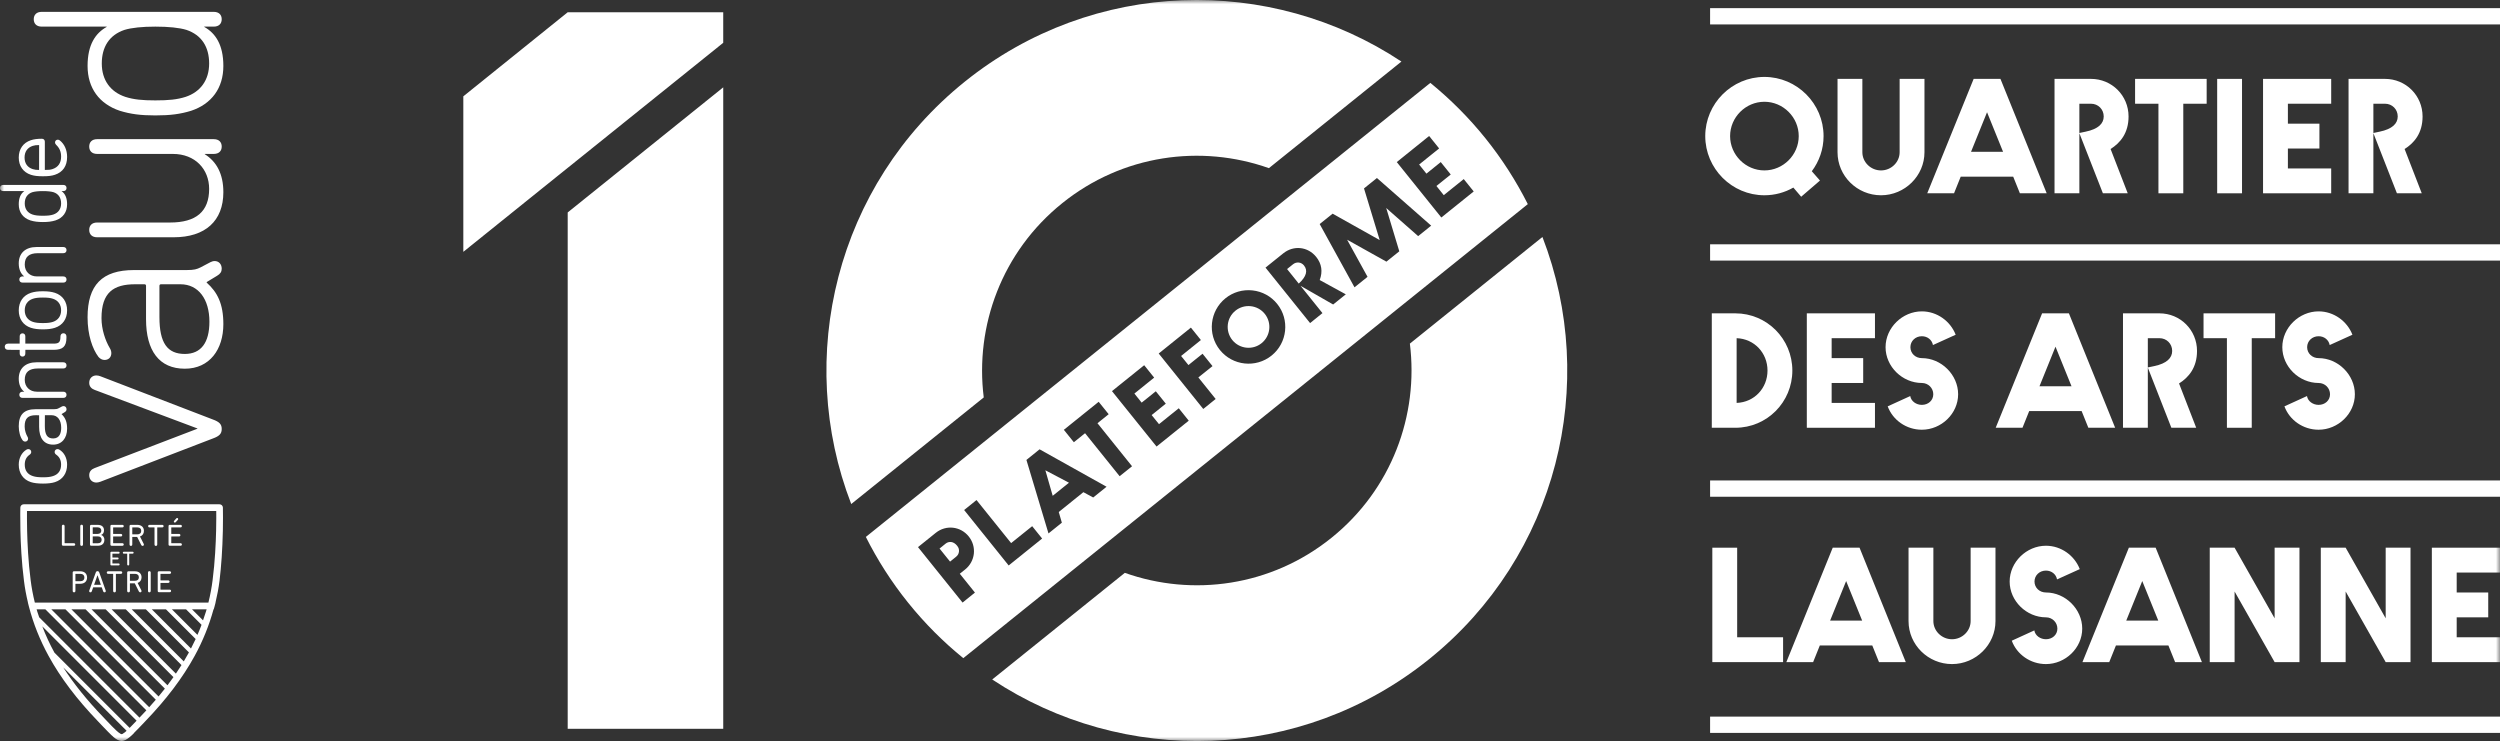
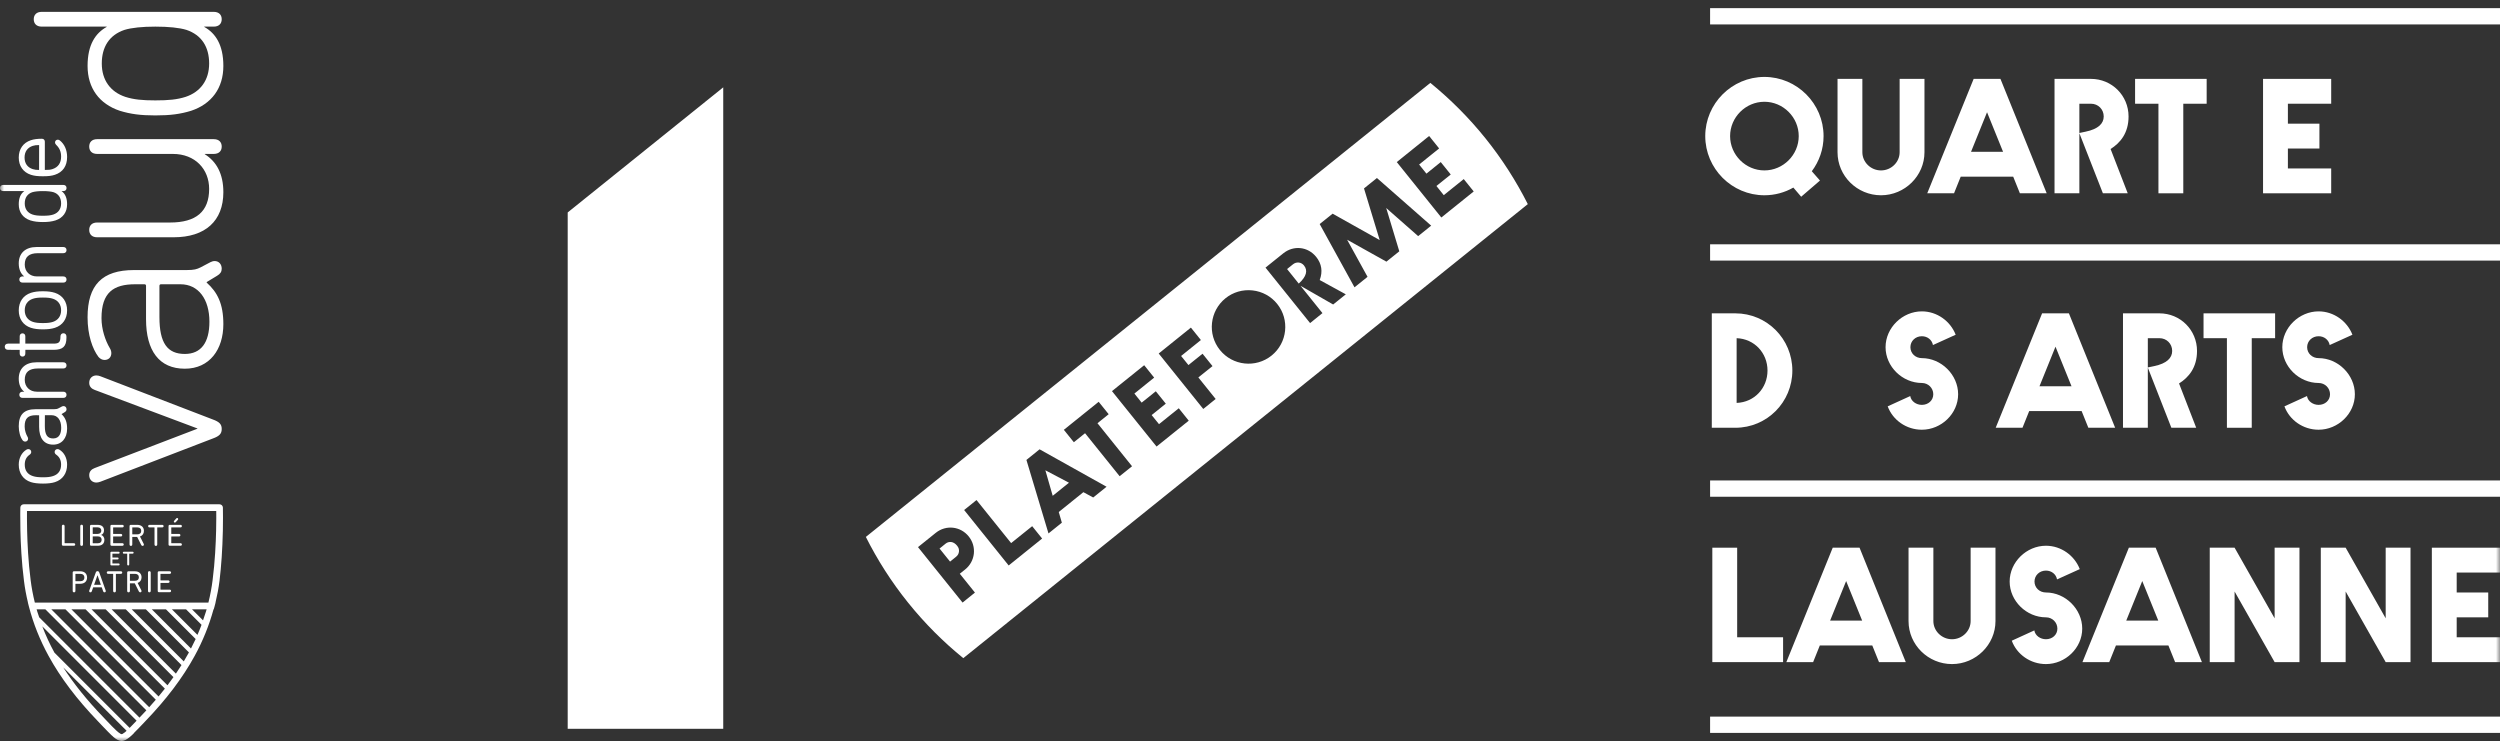
<svg xmlns="http://www.w3.org/2000/svg" xmlns:xlink="http://www.w3.org/1999/xlink" width="307" height="91" viewBox="0 0 307 91">
  <rect x="0" y="0" width="307" height="91" fill="#333333" stroke="none" />
  <defs>
    <polygon id="a" points="0 91 307 91 307 0 0 0" />
  </defs>
  <g fill="none" fill-rule="evenodd">
    <polygon fill="#FFF" points="210 3 307 3 307 1 210 1" />
    <polygon fill="#FFF" points="210 32 307 32 307 30 210 30" />
    <polygon fill="#FFF" points="210 61 307 61 307 59 210 59" />
    <polygon fill="#FFF" points="210 90 307 90 307 88 210 88" />
    <path fill="#FFF" d="M213.097,38.478 C216.991,38.478 220.101,41.629 220.101,45.504 C220.101,49.377 216.991,52.529 213.097,52.529 L210.208,52.529 L210.208,38.478 L213.097,38.478 Z M213.258,41.529 L213.258,49.478 C215.445,49.398 217.05,47.651 217.05,45.504 C217.05,43.356 215.445,41.608 213.258,41.529 L213.258,41.529 Z" />
-     <polygon fill="#FFF" points="221.877 52.529 221.877 38.478 230.245 38.478 230.245 41.529 224.926 41.529 224.926 43.977 228.8 43.977 228.8 47.03 224.926 47.03 224.926 49.478 230.245 49.478 230.245 52.529" />
    <path fill="#FFF" d="M234.578 48.635C234.679 49.277 235.321 49.718 236.004 49.718 236.785 49.718 237.407 49.177 237.407 48.414 237.407 47.651 236.785 47.03 236.004 47.03 233.615 47.03 231.547 45.022 231.547 42.634 231.547 40.244 233.615 38.236 236.004 38.236 237.869 38.236 239.514 39.441 240.157 41.106L237.366 42.372C237.247 41.73 236.684 41.289 236.004 41.289 235.22 41.289 234.598 41.871 234.598 42.634 234.598 43.397 235.22 43.978 236.004 43.978 238.39 43.978 240.458 46.025 240.458 48.414 240.458 50.803 238.39 52.77 236.004 52.77 234.096 52.77 232.43 51.585 231.808 49.9L234.578 48.635ZM256.449 52.529 255.625 50.482 249.185 50.482 248.361 52.529 245.071 52.529 250.77 38.478 254.061 38.478 259.74 52.529 256.449 52.529ZM250.449 47.431 254.382 47.431 252.415 42.572 250.449 47.431ZM269.694 52.529 266.644 52.529 263.753 45.142 263.753 52.529 260.703 52.529 260.703 38.478 265.178 38.478C267.746 38.478 269.794 40.526 269.794 43.095 269.794 45.142 268.77 46.346 267.587 47.09L269.694 52.529ZM263.753 45.122 264.516 44.962C266.081 44.64 266.743 43.958 266.743 43.095 266.743 42.211 266.061 41.529 265.178 41.529L263.753 41.529 263.753 45.122Z" />
    <polygon fill="#FFF" points="276.514 41.529 276.514 52.529 273.465 52.529 273.465 41.529 270.594 41.529 270.594 38.479 279.384 38.479 279.384 41.529" />
    <path fill="#FFF" d="M283.298 48.635C283.398 49.277 284.04 49.718 284.724 49.718 285.506 49.718 286.127 49.177 286.127 48.414 286.127 47.651 285.506 47.03 284.724 47.03 282.334 47.03 280.268 45.022 280.268 42.634 280.268 40.244 282.334 38.236 284.724 38.236 286.589 38.236 288.234 39.441 288.877 41.106L286.086 42.372C285.967 41.73 285.405 41.289 284.724 41.289 283.941 41.289 283.317 41.871 283.317 42.634 283.317 43.397 283.941 43.978 284.724 43.978 287.11 43.978 289.178 46.025 289.178 48.414 289.178 50.803 287.11 52.77 284.724 52.77 282.816 52.77 281.15 51.585 280.528 49.9L283.298 48.635ZM221.185 24.16 220.222 23.034C219.178 23.637 217.954 23.979 216.669 23.979 212.676 23.979 209.405 20.707 209.405 16.712 209.405 12.718 212.676 9.446 216.669 9.446 220.664 9.446 223.934 12.718 223.934 16.712 223.934 18.338 223.392 19.823 222.489 21.028L223.492 22.172 221.185 24.16ZM216.669 12.497C214.362 12.497 212.456 14.404 212.456 16.712 212.456 19.02 214.362 20.927 216.669 20.927 218.978 20.927 220.884 19.02 220.884 16.712 220.884 14.404 218.978 12.497 216.669 12.497L216.669 12.497ZM228.698 9.686 228.698 18.699C228.698 19.904 229.722 20.928 230.987 20.928 232.251 20.928 233.275 19.904 233.275 18.699L233.275 9.686 236.325 9.686 236.325 18.699C236.325 21.59 233.916 23.979 230.987 23.979 228.056 23.979 225.649 21.61 225.649 18.699L225.649 9.686 228.698 9.686ZM248.043 23.737 247.219 21.691 240.777 21.691 239.955 23.737 236.665 23.737 242.364 9.687 245.655 9.687 251.334 23.737 248.043 23.737ZM242.043 18.639 245.976 18.639 244.009 13.782 242.043 18.639ZM261.286 23.737 258.236 23.737 255.346 16.352 255.346 23.737 252.296 23.737 252.296 9.687 256.771 9.687C259.339 9.687 261.387 11.734 261.387 14.303 261.387 16.352 260.364 17.555 259.18 18.297L261.286 23.737ZM255.346 16.331 256.109 16.17C257.674 15.849 258.336 15.167 258.336 14.303 258.336 13.421 257.654 12.737 256.771 12.737L255.346 12.737 255.346 16.331Z" />
    <polygon fill="#FFF" points="268.108 12.738 268.108 23.738 265.057 23.738 265.057 12.738 262.188 12.738 262.188 9.686 270.978 9.686 270.978 12.738" />
    <mask id="b" fill="#fff">
      <use xlink:href="#a" />
    </mask>
-     <polygon fill="#FFF" points="272.269 23.738 275.32 23.738 275.32 9.687 272.269 9.687" mask="url(#b)" />
    <polygon fill="#FFF" points="277.902 23.737 277.902 9.687 286.271 9.687 286.271 12.737 280.953 12.737 280.953 15.187 284.825 15.187 284.825 18.239 280.953 18.239 280.953 20.686 286.271 20.686 286.271 23.737" mask="url(#b)" />
-     <path fill="#FFF" d="M297.392,23.737 L294.342,23.737 L291.451,16.352 L291.451,23.737 L288.402,23.737 L288.402,9.687 L292.876,9.687 C295.444,9.687 297.492,11.734 297.492,14.303 C297.492,16.352 296.47,17.555 295.285,18.297 L297.392,23.737 Z M291.451,16.331 L292.214,16.17 C293.779,15.849 294.441,15.167 294.441,14.303 C294.441,13.421 293.76,12.737 292.876,12.737 L291.451,12.737 L291.451,16.331 Z" mask="url(#b)" />
    <polygon fill="#FFF" points="213.324 67.257 213.324 78.257 218.963 78.257 218.963 81.308 210.274 81.308 210.274 67.257" mask="url(#b)" />
    <path fill="#FFF" d="M230.74 81.308 229.916 79.262 223.474 79.262 222.652 81.308 219.362 81.308 225.059 67.257 228.352 67.257 234.031 81.308 230.74 81.308ZM224.738 76.21 228.673 76.21 226.706 71.352 224.738 76.21ZM237.418 67.257 237.418 76.269C237.418 77.474 238.442 78.499 239.706 78.499 240.969 78.499 241.994 77.474 241.994 76.269L241.994 67.257 245.045 67.257 245.045 76.269C245.045 79.161 242.636 81.549 239.706 81.549 236.776 81.549 234.368 79.181 234.368 76.269L234.368 67.257 237.418 67.257ZM249.816 77.414C249.917 78.057 250.559 78.498 251.242 78.498 252.024 78.498 252.646 77.956 252.646 77.194 252.646 76.431 252.024 75.809 251.242 75.809 248.853 75.809 246.786 73.801 246.786 71.413 246.786 69.024 248.853 67.017 251.242 67.017 253.107 67.017 254.752 68.221 255.396 69.887L252.605 71.151C252.485 70.509 251.924 70.069 251.242 70.069 250.458 70.069 249.836 70.65 249.836 71.413 249.836 72.176 250.458 72.757 251.242 72.757 253.629 72.757 255.697 74.804 255.697 77.194 255.697 79.582 253.629 81.549 251.242 81.549 249.335 81.549 247.669 80.365 247.046 78.679L249.816 77.414ZM267.103 81.308 266.279 79.262 259.837 79.262 259.015 81.308 255.725 81.308 261.424 67.257 264.715 67.257 270.394 81.308 267.103 81.308ZM261.103 76.21 265.036 76.21 263.069 71.352 261.103 76.21Z" mask="url(#b)" />
    <polygon fill="#FFF" points="279.324 81.308 274.408 72.638 274.408 81.308 271.357 81.308 271.357 67.257 274.408 67.257 279.324 75.929 279.324 67.257 282.374 67.257 282.374 81.308" mask="url(#b)" />
    <polygon fill="#FFF" points="292.962 81.308 288.046 72.638 288.046 81.308 284.995 81.308 284.995 67.257 288.046 67.257 292.962 75.929 292.962 67.257 296.012 67.257 296.012 81.308" mask="url(#b)" />
    <polygon fill="#FFF" points="298.631 67.257 298.631 81.309 306.999 81.309 306.999 78.257 301.681 78.257 301.681 75.809 305.555 75.809 305.555 72.758 301.681 72.758 301.681 70.309 306.999 70.309 306.999 67.257" mask="url(#b)" />
-     <path fill="#FFF" d="M130.451 24.944C137.849 18.995 147.473 17.692 155.821 20.649L172.096 7.559C156.033-3.091 134.288-2.687 118.465 10.037 102.643 22.765 97.581 43.914 104.531 61.895L120.804 48.804C119.705 40.025 123.041 30.895 130.451 24.944M163.493 66.053C156.09 72.008 146.461 73.306 138.128 70.346L121.845 83.441C137.908 94.087 159.651 93.689 175.471 80.964 191.305 68.238 196.363 47.088 189.412 29.101L173.132 42.196C174.229 50.971 170.898 60.105 163.493 66.053M151.714 38.15C150.614 39.036 150.439 40.651 151.324 41.753 152.21 42.854 153.823 43.029 154.922 42.144 156.026 41.257 156.199 39.644 155.313 38.541 154.431 37.441 152.813 37.265 151.714 38.15" mask="url(#b)" />
    <polygon fill="#FFF" points="129.271 60.885 131.27 59.279 128.371 57.751" mask="url(#b)" />
    <path fill="#FFF" d="M158.783 32.453 158.052 33.039 159.485 34.825C160.441 33.959 160.625 33.212 160.13 32.598 159.964 32.396 159.739 32.265 159.485 32.24 159.241 32.215 158.988 32.288 158.783 32.453M116.131 66.751 115.377 67.361 116.666 68.966 117.421 68.358C117.62 68.198 117.74 67.976 117.763 67.724 117.781 67.475 117.74 67.272 117.531 67.012 117.318 66.751 117.072 66.594 116.823 66.562 116.574 66.526 116.328 66.594 116.131 66.751" mask="url(#b)" />
    <path fill="#FFF" d="M176.725,18.228 L174.269,20.205 L175.165,21.323 L176.925,19.903 L178.151,21.429 L176.393,22.84 L177.294,23.965 L179.748,21.99 L180.971,23.511 L176.995,26.709 L171.524,19.902 L175.498,16.7 L176.725,18.228 Z M174.151,28.995 L174.126,28.974 L170.227,25.544 L171.834,30.861 L170.252,32.131 L170.23,32.119 L165.424,29.436 L167.934,33.995 L166.334,35.283 L166.314,35.248 L162.057,27.514 L163.644,26.238 L163.665,26.251 L169.426,29.48 L167.499,23.138 L169.084,21.862 L169.109,21.879 L175.748,27.71 L174.151,28.995 Z M165.266,36.143 L163.711,37.392 L159.703,35.095 L162.397,38.449 L160.88,39.675 L155.403,32.863 L157.582,31.113 C158.841,30.1 160.598,30.264 161.634,31.555 C162.305,32.393 162.451,33.356 162.061,34.389 L165.266,36.143 Z M156.149,43.664 L156.149,43.664 C154.208,45.225 151.361,44.916 149.802,42.975 C148.242,41.038 148.553,38.188 150.49,36.627 C151.424,35.874 152.603,35.532 153.804,35.661 C155.007,35.793 156.086,36.382 156.836,37.318 C158.398,39.258 158.089,42.105 156.149,43.664 L156.149,43.664 Z M147.47,41.757 L145.039,43.714 L145.939,44.83 L147.672,43.438 L148.896,44.959 L147.157,46.351 L149.283,48.995 L147.76,50.221 L142.289,43.412 L146.243,40.23 L147.47,41.757 Z M141.73,46.372 L139.303,48.328 L140.195,49.444 L141.934,48.049 L143.16,49.571 L141.422,50.97 L142.325,52.088 L144.753,50.135 L145.977,51.66 L142.024,54.835 L136.55,48.029 L140.506,44.848 L141.73,46.372 Z M136.145,50.866 L134.77,51.972 L139.015,57.256 L137.492,58.48 L133.244,53.198 L131.868,54.307 L130.64,52.781 L134.918,49.34 L136.145,50.866 Z M134.243,61.093 L134.22,61.079 L133.038,60.438 L130.015,62.874 L130.396,64.186 L128.755,65.505 L128.739,65.455 L126.044,56.48 L127.661,55.176 L127.682,55.187 L135.886,59.772 L134.243,61.093 Z M127.973,66.134 L123.865,69.44 L118.396,62.631 L119.915,61.406 L124.166,66.692 L126.752,64.615 L127.973,66.134 Z M119.588,67.998 C119.503,68.757 119.125,69.443 118.522,69.928 L117.862,70.455 L119.722,72.769 L118.202,73.996 L112.73,67.186 L114.911,65.433 C116.168,64.423 117.948,64.618 118.96,65.877 C119.447,66.48 119.67,67.231 119.588,67.998 L119.588,67.998 Z M175.646,10.177 L106.326,65.934 C107.74,68.748 109.464,71.461 111.52,74.016 C113.573,76.567 115.848,78.834 118.293,80.821 L187.615,25.067 C186.195,22.255 184.471,19.544 182.418,16.99 C180.365,14.435 178.086,12.169 175.646,10.177 L175.646,10.177 Z" mask="url(#b)" />
-     <polygon fill="#FFF" points="69.712 1.506 56.896 11.828 56.896 30.926 65.071 24.346 69.712 20.613 69.712 20.616 88.812 5.256 88.812 1.506" mask="url(#b)" />
    <polygon fill="#FFF" points="69.713 26.088 69.713 89.493 88.813 89.493 88.813 10.725" mask="url(#b)" />
    <path fill="#FFF" d="M8.241 57.063C8.241 58.12 7.696 58.901 6.746 59.206 6.376 59.325 5.895 59.384 5.278 59.384 4.661 59.384 4.163 59.324 3.796 59.206 2.847 58.901 2.303 58.12 2.303 57.063 2.303 56.251 2.664 55.556 3.27 55.206 3.333 55.168 3.402 55.151 3.489 55.151 3.683 55.151 3.835 55.303 3.835 55.496 3.835 55.635 3.766 55.751 3.631 55.842 3.228 56.128 3.04 56.516 3.04 57.063 3.04 57.773 3.384 58.256 4.034 58.463 4.352 58.569 4.712 58.611 5.278 58.611 5.836 58.611 6.192 58.569 6.508 58.463 7.16 58.256 7.503 57.773 7.503 57.063 7.503 56.516 7.316 56.128 6.912 55.84 6.778 55.752 6.709 55.635 6.709 55.496 6.709 55.303 6.861 55.151 7.054 55.151 7.142 55.151 7.211 55.168 7.275 55.207 7.879 55.556 8.241 56.251 8.241 57.063M5.506 52.328C5.506 53.389 5.812 53.842 6.528 53.842 7.343 53.842 7.515 53.126 7.515 52.526 7.515 51.578 7.065 50.989 6.342 50.989L5.512 50.989 5.506 52.328ZM8.241 52.632C8.241 53.829 7.569 54.602 6.528 54.602 5.416 54.602 4.804 53.828 4.804 52.422L4.804 50.995 4.401 50.989C3.425 50.989 3.028 51.391 3.028 52.374 3.028 52.865 3.205 53.338 3.369 53.617 3.419 53.691 3.449 53.785 3.449 53.872 3.449 54.081 3.302 54.228 3.092 54.228 2.98 54.228 2.868 54.173 2.786 54.077 2.482 53.678 2.303 53.029 2.303 52.34 2.303 50.916 2.955 50.252 4.355 50.252L6.611 50.252C6.923 50.252 7.027 50.218 7.177 50.143L7.597 49.921C7.648 49.895 7.729 49.867 7.803 49.867 8.019 49.867 8.17 50.028 8.17 50.259 8.17 50.412 8.098 50.526 7.941 50.618L7.555 50.852C8.035 51.304 8.241 51.841 8.241 52.632L8.241 52.632ZM8.17 44.869C8.17 45.103 8.016 45.25 7.767 45.25L4.646 45.25C3.565 45.25 3.039 45.705 3.039 46.646 3.039 47.504 3.652 48.101 4.53 48.101L7.767 48.101C8.016 48.101 8.17 48.247 8.17 48.482 8.17 48.716 8.016 48.862 7.767 48.862L2.776 48.862C2.527 48.862 2.372 48.716 2.372 48.482 2.372 48.247 2.527 48.101 2.776 48.101L2.975 48.101C2.535 47.753 2.302 47.205 2.302 46.506 2.302 45.244 3.122 44.488 4.495 44.488L7.767 44.488C8.016 44.488 8.17 44.635 8.17 44.869M8.159 41.315 8.159 41.467C8.159 42.54 7.721 42.958 6.599 42.958L3.116 42.958 3.11 43.42C3.11 43.644 2.975 43.788 2.765 43.788 2.555 43.788 2.419 43.644 2.419 43.42L2.419 42.964.989 42.958C.739 42.958.584 42.812.584 42.578.584 42.343.739 42.197.989 42.197L2.414 42.197 2.419 41.304C2.419 41.08 2.555 40.935 2.765 40.935 2.975 40.935 3.11 41.08 3.11 41.304L3.11 42.193 6.576 42.197C7.248 42.197 7.422 42.016 7.422 41.315 7.422 41.081 7.57 40.923 7.791 40.923 8.011 40.923 8.159 41.081 8.159 41.315M3.039 38.112C3.039 38.798 3.403 39.313 4.035 39.524 4.357 39.631 4.702 39.672 5.267 39.672 5.839 39.672 6.187 39.631 6.507 39.524 7.14 39.313 7.504 38.798 7.504 38.112 7.504 37.408 7.15 36.903 6.507 36.689 6.186 36.581 5.838 36.54 5.267 36.54 4.703 36.54 4.358 36.581 4.035 36.689 3.393 36.903 3.039 37.408 3.039 38.112M8.24 38.112C8.24 39.162 7.697 39.942 6.747 40.254 6.315 40.39 5.886 40.445 5.267 40.445 4.653 40.445 4.229 40.39 3.797 40.256 2.848 39.943 2.303 39.162 2.303 38.112 2.303 37.056 2.848 36.272 3.797 35.958 4.23 35.823 4.657 35.767 5.267 35.767 5.884 35.767 6.313 35.823 6.746 35.958 7.697 36.272 8.24 37.056 8.24 38.112M8.17 30.712C8.17 30.946 8.016 31.092 7.767 31.092L4.646 31.092C3.565 31.092 3.039 31.55 3.039 32.49 3.039 33.346 3.652 33.945 4.53 33.945L7.767 33.945C8.016 33.945 8.17 34.09 8.17 34.326 8.17 34.56 8.016 34.705 7.767 34.705L2.776 34.705C2.527 34.705 2.372 34.56 2.372 34.326 2.372 34.09 2.527 33.945 2.776 33.945L2.975 33.945C2.535 33.596 2.302 33.049 2.302 32.349 2.302 31.086 3.122 30.333 4.495 30.333L7.767 30.333C8.016 30.333 8.17 30.478 8.17 30.712M3.039 24.981C3.039 25.655 3.381 26.14 4.001 26.346 4.331 26.453 4.685 26.494 5.267 26.494 5.863 26.494 6.208 26.455 6.543 26.346 7.163 26.14 7.504 25.655 7.504 24.981 7.504 24.286 7.184 23.81 6.578 23.604 6.286 23.515 5.831 23.467 5.267 23.467 4.717 23.467 4.254 23.516 3.964 23.604 3.36 23.81 3.039 24.286 3.039 24.981M8.24 25.087C8.24 26.056 7.735 26.759 6.817 27.066 6.344 27.21 5.909 27.267 5.267 27.267 4.639 27.267 4.194 27.209 3.727 27.066 2.808 26.759 2.303 26.056 2.303 25.087 2.303 24.332 2.525 23.801 2.983 23.467L.404 23.467C.155 23.467-.001 23.322-.001 23.087-.001 22.853.155 22.707.404 22.707L7.768 22.707C8.016 22.707 8.171 22.853 8.171 23.087 8.171 23.322 8.016 23.467 7.768 23.467L7.56 23.467C8.018 23.801 8.24 24.332 8.24 25.087M3.016 19.347C3.016 20.057 3.373 20.562 4.024 20.77 4.245 20.841 4.484 20.872 4.798 20.872L4.804 17.815C4.484 17.81 4.245 17.841 4.024 17.912 3.373 18.121 3.016 18.63 3.016 19.347M8.241 19.276C8.241 20.384 7.721 21.142 6.735 21.466 6.349 21.594 5.937 21.645 5.267 21.645 4.607 21.645 4.195 21.594 3.797 21.466 2.847 21.157 2.303 20.385 2.303 19.347 2.303 18.302 2.847 17.525 3.797 17.216 4.162 17.095 4.592 17.039 5.15 17.039 5.359 17.039 5.506 17.185 5.506 17.394L5.506 20.867C5.978 20.872 6.2 20.846 6.461 20.759 7.143 20.532 7.504 20.007 7.504 19.242 7.504 18.634 7.321 18.197 6.892 17.78 6.802 17.689 6.756 17.594 6.756 17.5 6.756 17.302 6.899 17.154 7.09 17.154 7.185 17.154 7.27 17.183 7.34 17.239 7.921 17.698 8.241 18.423 8.241 19.276M26.119 53.854 12.33 59.156C12.13 59.224 11.994 59.257 11.827 59.257 11.392 59.257 10.955 58.955 10.955 58.351 10.955 57.882 11.258 57.613 11.626 57.477L24.241 52.647 24.241 52.613 11.626 47.881C11.258 47.747 10.955 47.478 10.955 47.009 10.955 46.404 11.392 46.103 11.827 46.103 11.994 46.103 12.13 46.135 12.33 46.204L26.119 51.504C26.958 51.807 27.227 52.109 27.227 52.679 27.227 53.251 26.958 53.553 26.119 53.854M22.161 34.908 19.778 34.908C19.645 34.908 19.578 34.975 19.578 35.11L19.578 38.934C19.578 42.123 20.55 43.465 22.697 43.465 24.677 43.465 25.716 42.089 25.716 39.506 25.716 36.754 24.375 34.908 22.161 34.908M26.354 32.055C26.857 32.055 27.227 32.425 27.227 32.995 27.227 33.365 27.059 33.632 26.655 33.867L25.381 34.639 25.381 34.706C26.69 35.881 27.428 37.29 27.428 39.808 27.428 42.895 25.751 45.277 22.697 45.277 19.544 45.277 17.933 43.063 17.933 39.203L17.933 35.11C17.933 34.975 17.867 34.908 17.733 34.908L16.592 34.908C13.941 34.908 12.464 35.915 12.464 39.069 12.464 40.445 12.935 41.821 13.472 42.727 13.605 42.928 13.672 43.164 13.672 43.364 13.672 43.868 13.338 44.203 12.834 44.203 12.565 44.203 12.297 44.068 12.096 43.834 11.358 42.861 10.753 41.15 10.753 38.969 10.753 35.009 12.531 33.163 16.457 33.163L22.932 33.163C23.838 33.163 24.174 33.062 24.643 32.827L25.852 32.19C25.985 32.122 26.186 32.055 26.354 32.055M26.254 18.902 25.146 18.902 25.146 18.936C26.59 19.842 27.428 21.352 27.428 23.601 27.428 27.125 25.214 29.137 21.323 29.137L11.928 29.137C11.291 29.137 10.955 28.769 10.955 28.231 10.955 27.695 11.291 27.325 11.928 27.325L20.886 27.325C24.074 27.325 25.683 25.983 25.683 23.198 25.683 20.781 23.972 18.902 21.222 18.902L11.928 18.902C11.291 18.902 10.955 18.533 10.955 17.996 10.955 17.459 11.291 17.089 11.928 17.089L26.254 17.089C26.891 17.089 27.227 17.459 27.227 17.996 27.227 18.533 26.891 18.902 26.254 18.902M22.899 3.671C22.026 3.403 20.684 3.269 19.074 3.269 17.497 3.269 16.155 3.403 15.284 3.671 13.405 4.308 12.499 5.785 12.499 7.798 12.499 9.845 13.571 11.289 15.384 11.893 16.423 12.229 17.497 12.328 19.074 12.328 20.684 12.328 21.758 12.229 22.798 11.893 24.61 11.289 25.683 9.845 25.683 7.798 25.683 5.785 24.778 4.308 22.899 3.671M26.253 3.269 25.08 3.269 25.08 3.302C26.455 4.073 27.428 5.483 27.428 8.1 27.428 10.819 25.985 12.765 23.47 13.604 22.161 14.007 20.919 14.174 19.074 14.174 17.262 14.174 16.02 14.007 14.712 13.604 12.197 12.765 10.754 10.819 10.754 8.1 10.754 5.483 11.726 4.073 13.102 3.302L13.102 3.269 5.118 3.269C4.479 3.269 4.145 2.899 4.145 2.361 4.145 1.825 4.479 1.456 5.118 1.456L26.253 1.456C26.89 1.456 27.226 1.825 27.226 2.361 27.226 2.899 26.89 3.269 26.253 3.269M7.598 64.615C7.598 64.502 7.666 64.433 7.765 64.433 7.862 64.433 7.934 64.502 7.934 64.615L7.934 66.684C7.934 66.7 7.941 66.707 7.956 66.707L9.07 66.707C9.172 66.707 9.237 66.774 9.237 66.861 9.237 66.952 9.172 67.02 9.07 67.02L7.76 67.02C7.659 67.02 7.598 66.956 7.598 66.854L7.598 64.615ZM9.855 64.615C9.855 64.502 9.923 64.433 10.025 64.433 10.122 64.433 10.191 64.502 10.191 64.615L10.191 66.858C10.191 66.971 10.122 67.038 10.025 67.038 9.923 67.038 9.855 66.971 9.855 66.858L9.855 64.615ZM11.41 66.714 12.009 66.714C12.316 66.714 12.482 66.549 12.482 66.291 12.482 66.038 12.316 65.868 12.009 65.868L11.41 65.868C11.395 65.868 11.387 65.876 11.387 65.891L11.387 66.692C11.387 66.707 11.395 66.714 11.41 66.714L11.41 66.714ZM11.991 65.563C12.275 65.563 12.44 65.4 12.44 65.162 12.44 64.917 12.275 64.759 11.991 64.759L11.41 64.759C11.395 64.759 11.387 64.766 11.387 64.781L11.387 65.54C11.387 65.555 11.395 65.563 11.41 65.563L11.991 65.563ZM11.051 64.603C11.051 64.512 11.107 64.453 11.202 64.453L11.998 64.453C12.512 64.453 12.772 64.716 12.772 65.125 12.772 65.423 12.637 65.608 12.425 65.687L12.425 65.695C12.61 65.743 12.818 65.951 12.818 66.287 12.818 66.771 12.508 67.02 11.987 67.02L11.202 67.02C11.107 67.02 11.051 66.963 11.051 66.868L11.051 64.603ZM13.557 64.603C13.557 64.513 13.614 64.453 13.708 64.453L15.029 64.453C15.131 64.453 15.196 64.52 15.196 64.607 15.196 64.698 15.131 64.765 15.029 64.765L13.916 64.765C13.901 64.765 13.893 64.774 13.893 64.789L13.893 65.543C13.893 65.558 13.901 65.567 13.916 65.567L14.845 65.567C14.946 65.567 15.01 65.634 15.01 65.721 15.01 65.812 14.946 65.879 14.845 65.879L13.916 65.879C13.901 65.879 13.893 65.887 13.893 65.903L13.893 66.683C13.893 66.699 13.901 66.707 13.916 66.707L15.029 66.707C15.131 66.707 15.196 66.774 15.196 66.861 15.196 66.952 15.131 67.021 15.029 67.021L13.708 67.021C13.614 67.021 13.557 66.96 13.557 66.869L13.557 64.603ZM17.343 65.193C17.343 64.925 17.165 64.766 16.867 64.766L16.266 64.766C16.252 64.766 16.244 64.773 16.244 64.788L16.244 65.597C16.244 65.612 16.252 65.619 16.266 65.619L16.867 65.619C17.165 65.619 17.343 65.46 17.343 65.193M15.908 66.858 15.908 64.604C15.908 64.513 15.965 64.452 16.06 64.452L16.864 64.452C17.361 64.452 17.675 64.743 17.675 65.193 17.675 65.536 17.493 65.785 17.189 65.883L17.649 66.789C17.664 66.819 17.671 66.847 17.671 66.88 17.671 66.964 17.61 67.038 17.508 67.038 17.441 67.038 17.388 67.005 17.347 66.934L16.84 65.933 16.266 65.933C16.252 65.933 16.244 65.941 16.244 65.956L16.244 66.858C16.244 66.971 16.177 67.038 16.079 67.038 15.977 67.038 15.908 66.971 15.908 66.858M19.924 64.453C20.026 64.453 20.091 64.521 20.091 64.611 20.091 64.698 20.026 64.766 19.924 64.766L19.332 64.766C19.317 64.766 19.31 64.774 19.31 64.789L19.31 66.857C19.31 66.97 19.241 67.039 19.143 67.039 19.041 67.039 18.974 66.97 18.974 66.857L18.974 64.789C18.974 64.774 18.966 64.766 18.95 64.766L18.358 64.766C18.256 64.766 18.192 64.698 18.192 64.611 18.192 64.521 18.256 64.453 18.358 64.453L19.924 64.453ZM21.649 63.66C21.675 63.63 21.706 63.611 21.751 63.611 21.823 63.611 21.879 63.663 21.879 63.735 21.879 63.773 21.864 63.806 21.842 63.834L21.581 64.12C21.547 64.159 21.513 64.177 21.467 64.177 21.404 64.177 21.347 64.124 21.347 64.057 21.347 64.018 21.362 63.984 21.389 63.955L21.649 63.66ZM20.697 64.603C20.697 64.513 20.754 64.452 20.849 64.452L22.17 64.452C22.271 64.452 22.336 64.521 22.336 64.607 22.336 64.698 22.271 64.766 22.17 64.766L21.057 64.766C21.042 64.766 21.033 64.773 21.033 64.788L21.033 65.544C21.033 65.559 21.042 65.566 21.057 65.566L21.985 65.566C22.087 65.566 22.152 65.635 22.152 65.721 22.152 65.812 22.087 65.88 21.985 65.88L21.057 65.88C21.042 65.88 21.033 65.887 21.033 65.902L21.033 66.684C21.033 66.699 21.042 66.706 21.057 66.706L22.17 66.706C22.271 66.706 22.336 66.775 22.336 66.862 22.336 66.952 22.271 67.02 22.17 67.02L20.849 67.02C20.754 67.02 20.697 66.959 20.697 66.869L20.697 64.603ZM13.557 67.859C13.557 67.797 13.595 67.756 13.66 67.756L14.58 67.756C14.649 67.756 14.693 67.812 14.693 67.872 14.693 67.934 14.649 67.99 14.58 67.99L13.821 67.99C13.811 67.99 13.806 67.995 13.806 68.005L13.806 68.452C13.806 68.461 13.811 68.466 13.821 68.466L14.454 68.466C14.524 68.466 14.567 68.522 14.567 68.582 14.567 68.644 14.524 68.699 14.454 68.699L13.821 68.699C13.811 68.699 13.806 68.705 13.806 68.715L13.806 69.18C13.806 69.19 13.811 69.196 13.821 69.196L14.58 69.196C14.649 69.196 14.693 69.252 14.693 69.31 14.693 69.373 14.649 69.429 14.58 69.429L13.66 69.429C13.595 69.429 13.557 69.387 13.557 69.325L13.557 67.859ZM16.288 67.756C16.358 67.756 16.411 67.812 16.411 67.874 16.411 67.933 16.358 67.989 16.288 67.989L15.884 67.989C15.874 67.989 15.869 67.994 15.869 68.005L15.869 69.308C15.869 69.385 15.813 69.441 15.746 69.441 15.676 69.441 15.62 69.385 15.62 69.308L15.62 68.005C15.62 67.994 15.615 67.989 15.605 67.989L15.201 67.989C15.131 67.989 15.078 67.933 15.078 67.874 15.078 67.812 15.131 67.756 15.201 67.756L16.288 67.756ZM10.361 70.921C10.361 70.642 10.175 70.468 9.859 70.468L9.284 70.468C9.269 70.468 9.262 70.475 9.262 70.49L9.262 71.351C9.262 71.366 9.269 71.374 9.284 71.374L9.859 71.374C10.175 71.374 10.361 71.201 10.361 70.921L10.361 70.921ZM8.926 70.306C8.926 70.215 8.983 70.154 9.078 70.154L9.87 70.154C10.383 70.154 10.693 70.464 10.693 70.921 10.693 71.377 10.383 71.687 9.87 71.687L9.284 71.687C9.269 71.687 9.262 71.695 9.262 71.71L9.262 72.56C9.262 72.673 9.195 72.74 9.096 72.74 8.994 72.74 8.926 72.673 8.926 72.56L8.926 70.306ZM12.387 71.815 11.979 70.649 11.968 70.649 11.554 71.815 12.387 71.815ZM10.964 72.51 11.753 70.324C11.795 70.204 11.859 70.135 11.972 70.135 12.085 70.135 12.157 70.204 12.198 70.324L12.976 72.51C12.983 72.534 12.991 72.56 12.991 72.586 12.991 72.681 12.92 72.74 12.833 72.74 12.757 72.74 12.697 72.699 12.671 72.62L12.497 72.125 11.444 72.125 11.27 72.62C11.244 72.699 11.183 72.74 11.108 72.74 11.021 72.74 10.949 72.681 10.949 72.586 10.949 72.56 10.956 72.534 10.964 72.51L10.964 72.51ZM14.844 70.154C14.946 70.154 15.011 70.223 15.011 70.312 15.011 70.399 14.946 70.468 14.844 70.468L14.252 70.468C14.237 70.468 14.23 70.475 14.23 70.49L14.23 72.559C14.23 72.672 14.161 72.741 14.063 72.741 13.961 72.741 13.894 72.672 13.894 72.559L13.894 70.49C13.894 70.475 13.886 70.468 13.87 70.468L13.278 70.468C13.176 70.468 13.112 70.399 13.112 70.312 13.112 70.223 13.176 70.154 13.278 70.154L14.844 70.154ZM17.052 70.894C17.052 70.627 16.875 70.467 16.577 70.467L15.976 70.467C15.961 70.467 15.953 70.475 15.953 70.49L15.953 71.299C15.953 71.314 15.961 71.321 15.976 71.321L16.577 71.321C16.875 71.321 17.052 71.162 17.052 70.894M15.617 72.56 15.617 70.306C15.617 70.215 15.675 70.154 15.769 70.154L16.573 70.154C17.071 70.154 17.384 70.445 17.384 70.894 17.384 71.238 17.203 71.487 16.898 71.585L17.358 72.491C17.373 72.521 17.381 72.548 17.381 72.582 17.381 72.665 17.32 72.74 17.219 72.74 17.15 72.74 17.097 72.706 17.056 72.635L16.551 71.635 15.976 71.635C15.961 71.635 15.953 71.642 15.953 71.657L15.953 72.56C15.953 72.673 15.886 72.74 15.788 72.74 15.686 72.74 15.617 72.673 15.617 72.56M18.173 70.317C18.173 70.203 18.241 70.135 18.343 70.135 18.441 70.135 18.509 70.203 18.509 70.317L18.509 72.559C18.509 72.673 18.441 72.74 18.343 72.74 18.241 72.74 18.173 72.673 18.173 72.559L18.173 70.317ZM19.369 70.305C19.369 70.214 19.427 70.155 19.52 70.155L20.841 70.155C20.943 70.155 21.008 70.222 21.008 70.309 21.008 70.4 20.943 70.467 20.841 70.467L19.728 70.467C19.713 70.467 19.705 70.476 19.705 70.491L19.705 71.245C19.705 71.26 19.713 71.269 19.728 71.269L20.656 71.269C20.758 71.269 20.823 71.336 20.823 71.423 20.823 71.514 20.758 71.581 20.656 71.581L19.728 71.581C19.713 71.581 19.705 71.588 19.705 71.605L19.705 72.385C19.705 72.401 19.713 72.409 19.728 72.409L20.841 72.409C20.943 72.409 21.008 72.476 21.008 72.563 21.008 72.654 20.943 72.722 20.841 72.722L19.52 72.722C19.427 72.722 19.369 72.661 19.369 72.57L19.369 70.305Z" mask="url(#b)" />
    <path fill="#FFF" d="M26.539,65.153 C26.504,66.678 26.401,68.969 26.109,71.23 C25.994,72.149 25.825,73.056 25.592,73.998 L4.277,73.998 C4.045,73.056 3.875,72.149 3.761,71.23 C3.469,68.969 3.365,66.678 3.33,65.153 C3.306,64.077 3.309,63.221 3.314,62.749 L26.554,62.749 C26.557,62.96 26.559,63.256 26.559,63.602 C26.558,64.036 26.553,64.555 26.539,65.153 L26.539,65.153 Z M25.281,75.135 L24.932,76.179 L23.575,74.822 L25.375,74.822 C25.345,74.926 25.312,75.03 25.281,75.135 L25.281,75.135 Z M24.247,77.964 L21.107,74.822 L22.844,74.822 L24.749,76.728 L24.737,76.759 C24.587,77.164 24.42,77.564 24.247,77.964 L24.247,77.964 Z M23.452,79.637 L18.639,74.822 L20.375,74.822 L24.026,78.473 C23.845,78.865 23.652,79.252 23.452,79.637 L23.452,79.637 Z M22.566,81.219 L16.172,74.822 L17.907,74.822 L23.201,80.117 C23.195,80.127 23.19,80.137 23.185,80.147 C22.988,80.505 22.781,80.863 22.566,81.219 L22.566,81.219 Z M8.035,74.822 L19.133,85.923 C18.871,86.231 18.601,86.538 18.322,86.848 L6.299,74.822 L8.035,74.822 Z M10.503,74.822 L20.246,84.567 C19.995,84.886 19.737,85.206 19.469,85.527 L8.767,74.822 L10.503,74.822 Z M12.971,74.822 L21.299,83.153 C21.063,83.486 20.818,83.82 20.564,84.153 L11.236,74.822 L12.971,74.822 Z M15.439,74.822 L22.287,81.672 C22.068,82.021 21.838,82.371 21.599,82.721 L13.703,74.822 L15.439,74.822 Z M17.217,88.033 C17.187,88.065 17.158,88.094 17.13,88.125 L4.812,75.803 L4.588,75.135 C4.557,75.03 4.525,74.927 4.495,74.822 L5.568,74.822 L17.972,87.23 C17.726,87.496 17.476,87.764 17.217,88.033 L17.217,88.033 Z M15.923,89.386 L6.684,80.144 C6.109,79.095 5.614,78.016 5.194,76.918 L16.774,88.501 C16.765,88.508 16.758,88.517 16.75,88.526 C16.443,88.849 16.168,89.141 15.923,89.386 L15.923,89.386 Z M15.323,89.936 C15.202,90.031 15.11,90.089 15.042,90.125 C15.036,90.128 15.031,90.131 15.024,90.134 C15.023,90.135 15.022,90.136 15.021,90.138 L15.012,90.138 C14.987,90.145 14.962,90.151 14.935,90.153 C14.907,90.151 14.883,90.145 14.858,90.138 L14.849,90.138 C14.848,90.136 14.846,90.135 14.845,90.135 C14.839,90.131 14.834,90.128 14.828,90.125 C14.759,90.09 14.667,90.031 14.547,89.936 C14.547,89.936 14.527,89.92 14.518,89.912 C14.438,89.848 14.35,89.773 14.244,89.673 C13.934,89.386 13.557,88.988 13.119,88.526 C13.108,88.513 13.096,88.5 13.083,88.487 C12.978,88.376 12.874,88.269 12.76,88.152 C12.762,88.152 12.764,88.151 12.765,88.151 C12.726,88.111 12.691,88.074 12.653,88.033 C10.671,85.974 9.059,83.97 7.764,81.957 L15.548,89.743 C15.477,89.808 15.411,89.865 15.352,89.912 C15.344,89.919 15.323,89.936 15.323,89.936 L15.323,89.936 Z M27.372,62.326 C27.365,62.104 27.182,61.927 26.96,61.927 L26.959,61.927 L2.91,61.927 C2.687,61.927 2.504,62.104 2.498,62.326 C2.498,62.339 2.468,63.494 2.507,65.172 C2.543,66.716 2.647,69.039 2.945,71.334 C3.054,72.219 3.217,73.096 3.433,73.998 L3.425,73.998 L3.558,74.512 C3.558,74.512 3.558,74.514 3.558,74.514 C3.558,74.514 3.558,74.514 3.558,74.514 C4.094,76.581 4.903,78.609 5.963,80.543 C7.44,83.24 9.434,85.877 12.058,88.603 C12.216,88.768 12.365,88.927 12.508,89.077 C12.581,89.152 12.663,89.238 12.731,89.309 C13.096,89.688 13.411,90.018 13.684,90.276 C13.768,90.354 13.841,90.415 13.915,90.477 L13.897,90.477 C13.903,90.482 13.908,90.487 13.913,90.491 C14.301,90.817 14.611,90.979 14.905,90.999 L14.927,91 L14.935,91 L14.942,91 L14.965,90.999 C15.258,90.979 15.568,90.817 15.956,90.491 C16.036,90.424 16.113,90.359 16.202,90.276 C16.281,90.201 16.371,90.109 16.458,90.023 L16.44,90.023 C16.653,89.812 16.88,89.579 17.138,89.309 C17.207,89.238 17.289,89.152 17.361,89.077 C17.504,88.927 17.654,88.768 17.812,88.603 C20.436,85.877 22.429,83.24 23.906,80.543 C24.913,78.706 25.686,76.781 26.221,74.822 L26.246,74.822 C26.274,74.719 26.31,74.617 26.336,74.515 L26.471,73.998 L26.463,73.998 C26.677,73.102 26.845,72.209 26.956,71.334 C27.178,69.509 27.316,67.437 27.367,65.172 C27.379,64.553 27.383,64.008 27.383,63.563 C27.383,62.799 27.372,62.334 27.372,62.326 L27.372,62.326 Z" mask="url(#b)" />
  </g>
</svg>